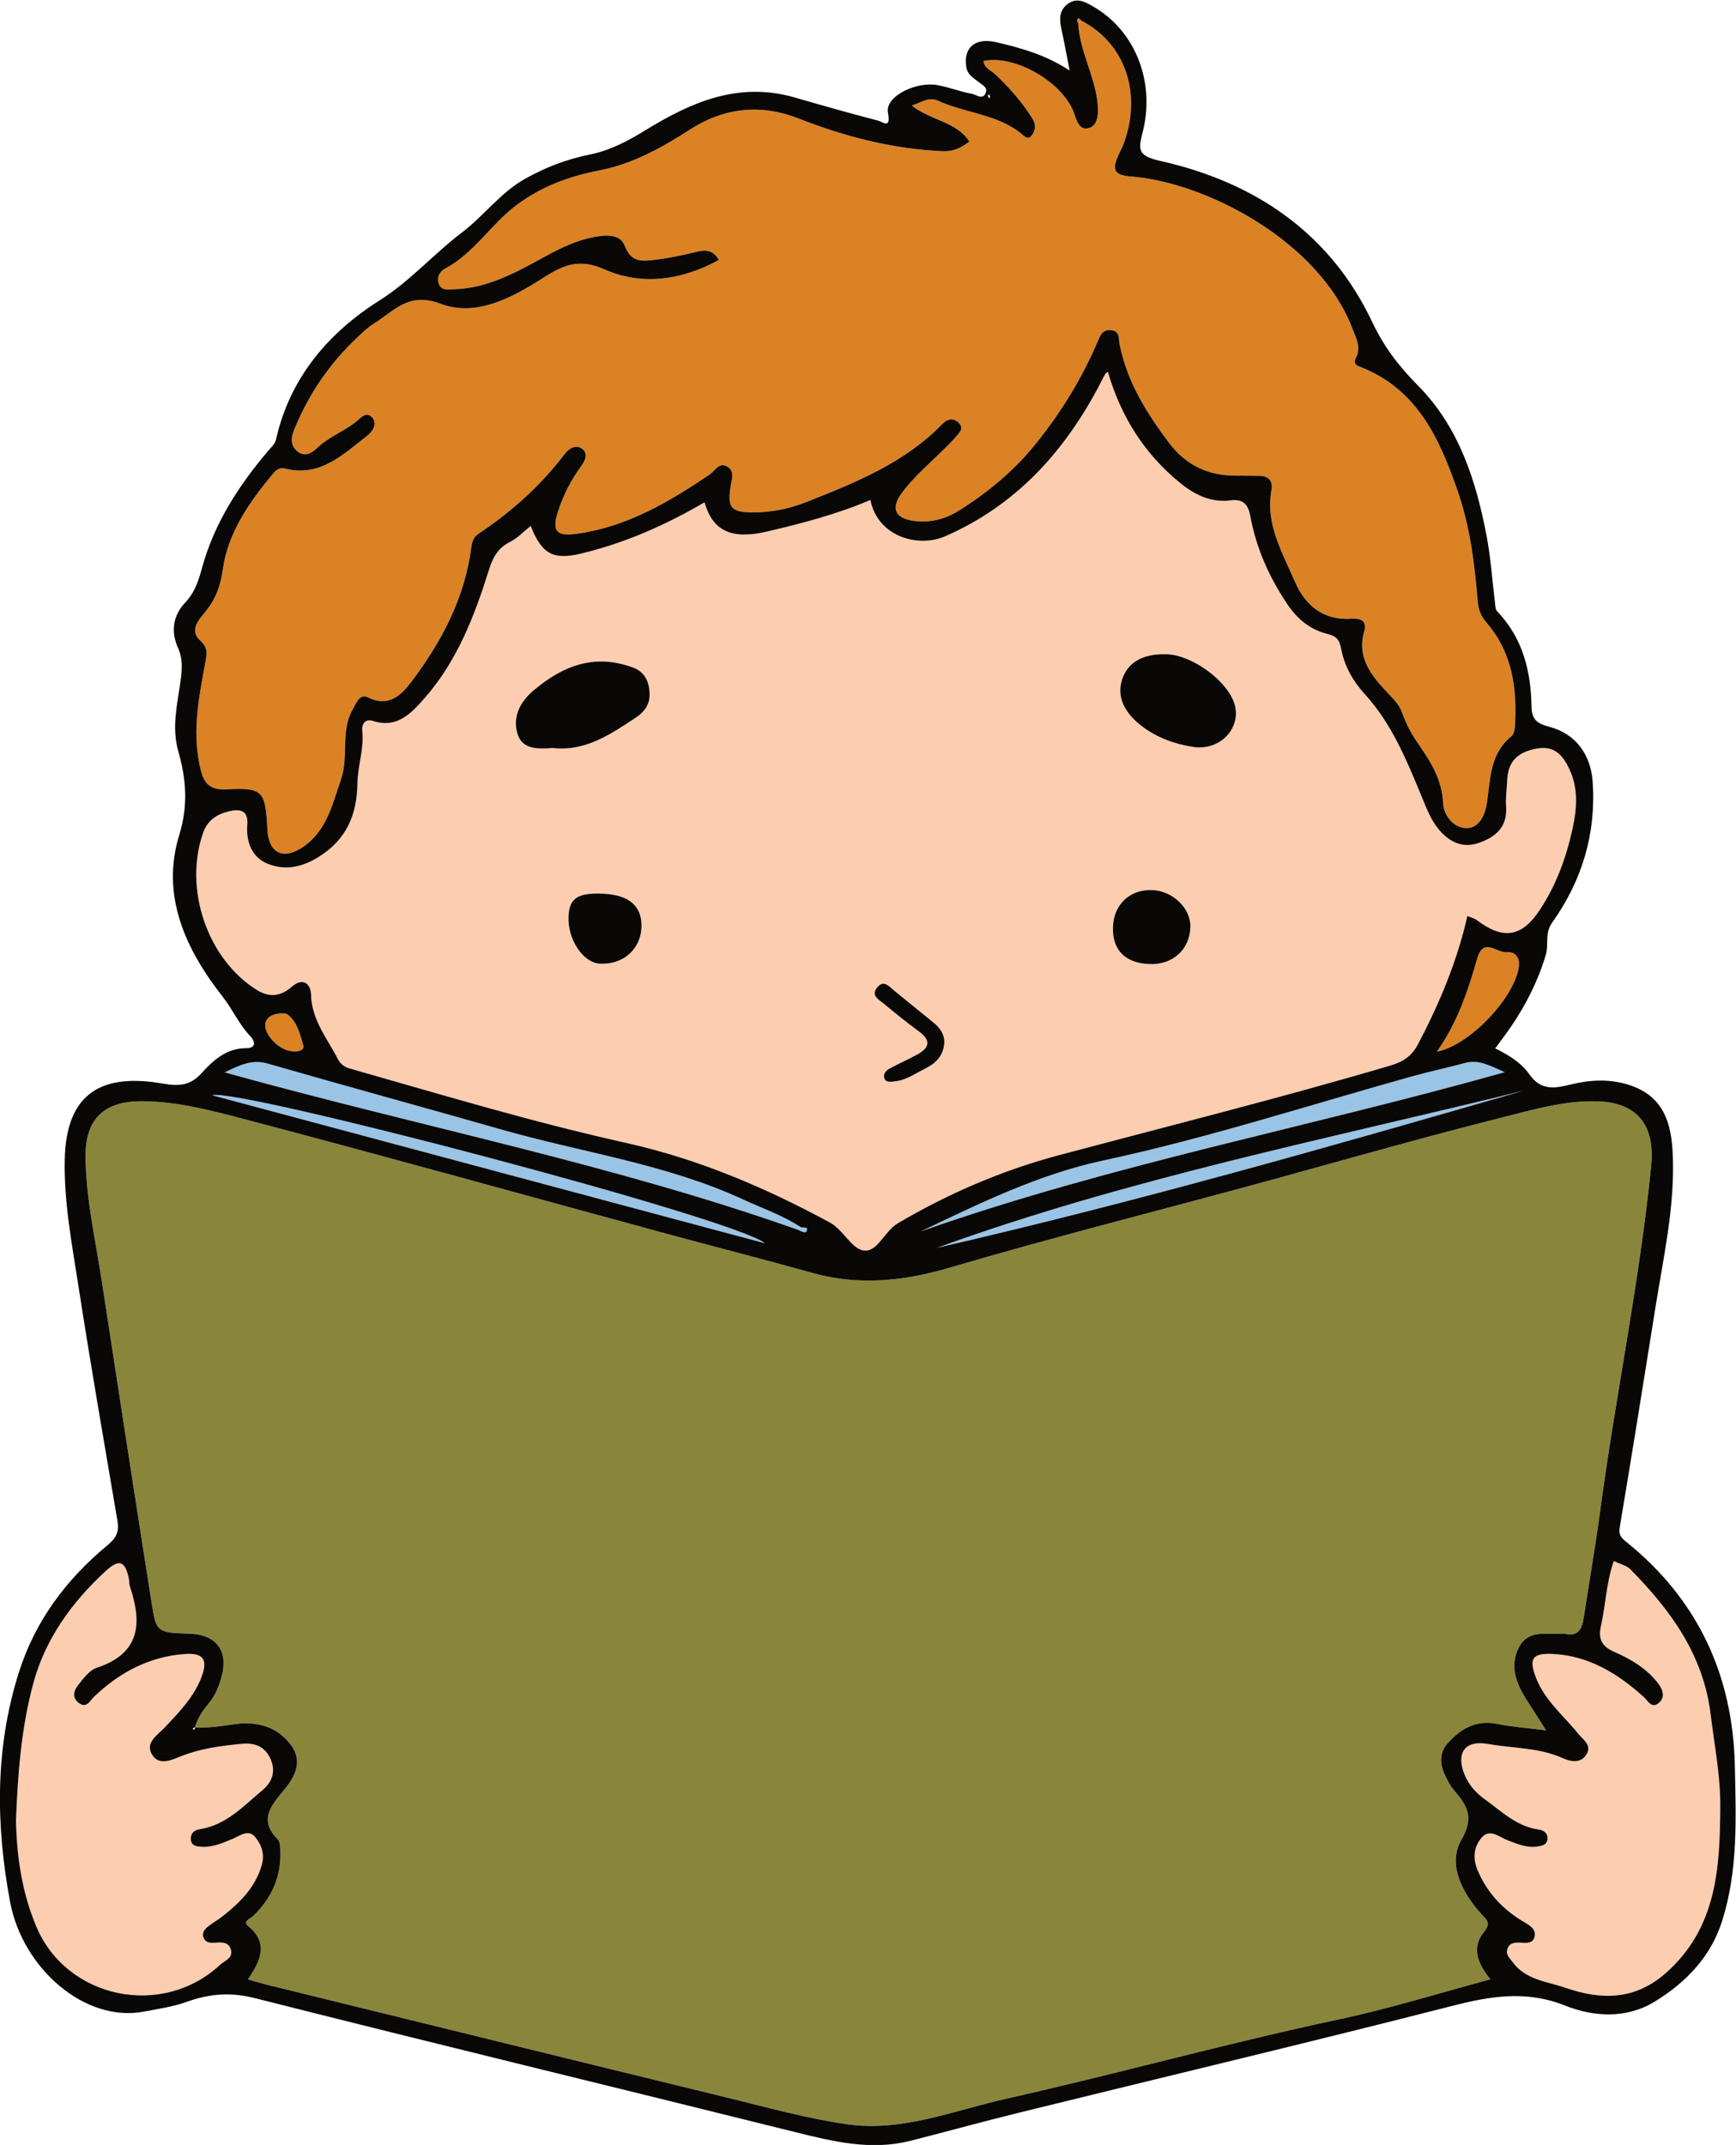
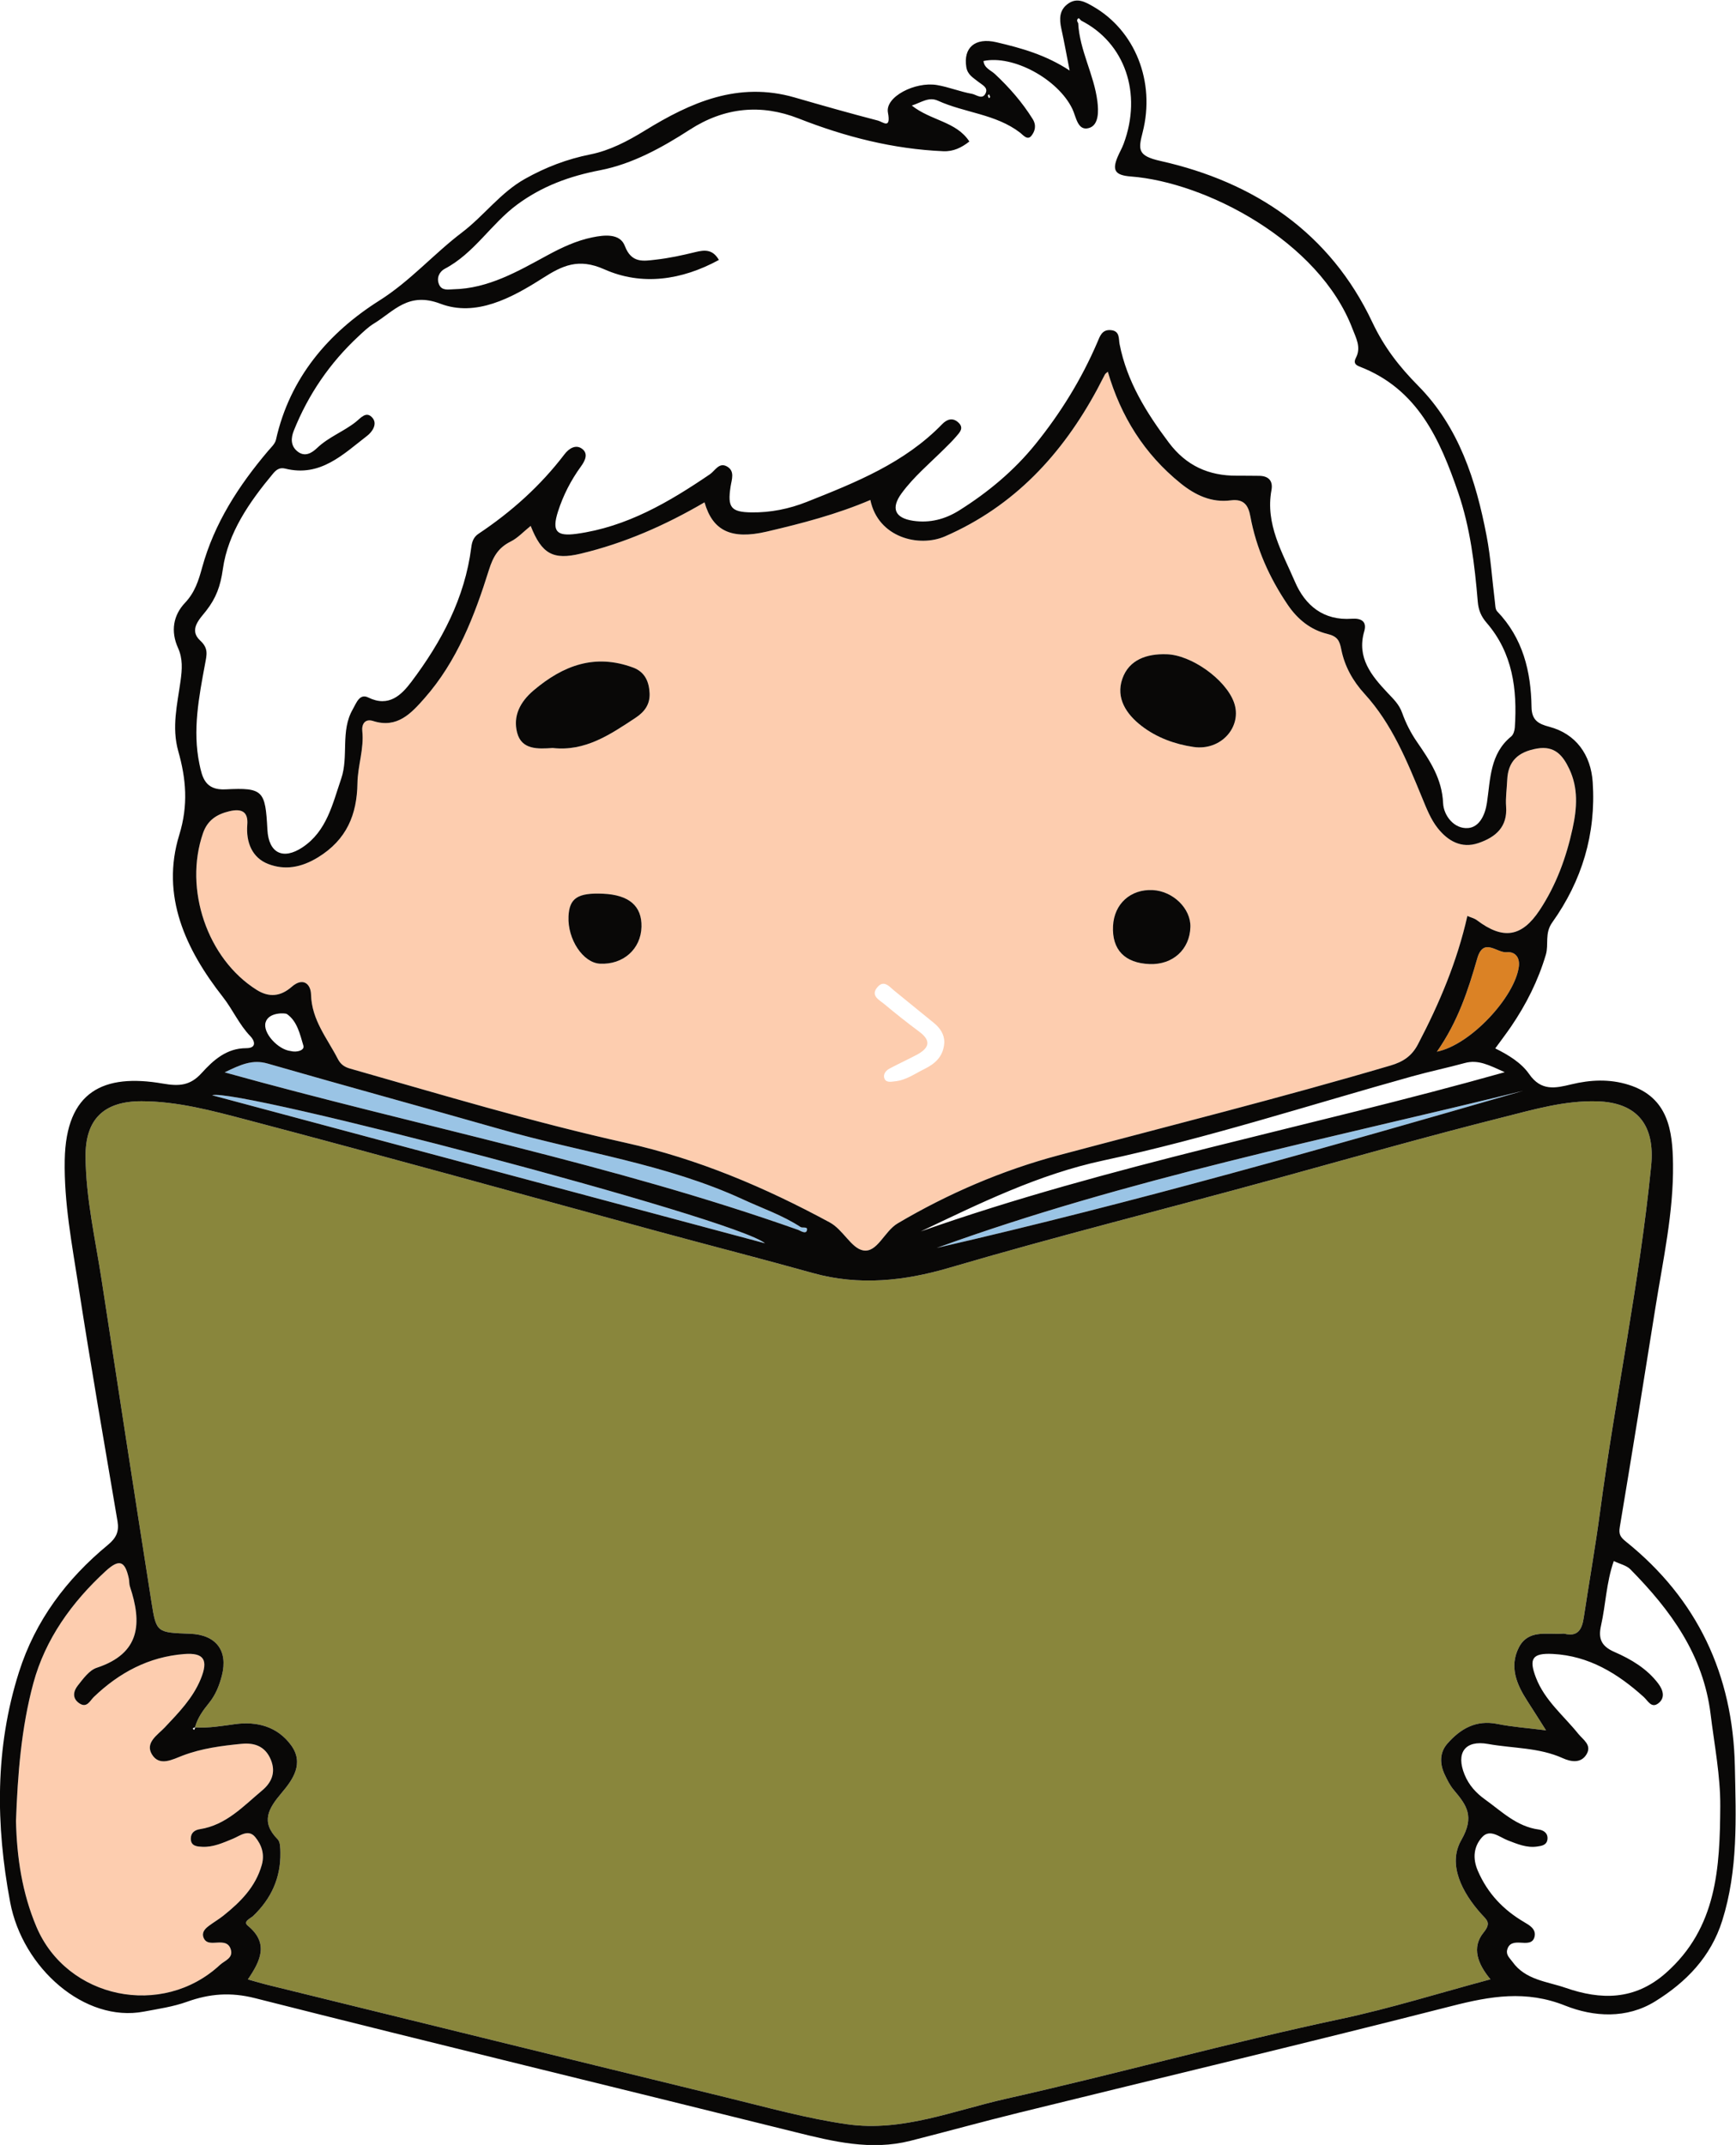
<svg xmlns="http://www.w3.org/2000/svg" xmlns:ns1="http://www.inkscape.org/namespaces/inkscape" xmlns:ns2="http://sodipodi.sourceforge.net/DTD/sodipodi-0.dtd" width="165.755mm" height="204.804mm" viewBox="0 0 165.755 204.804" version="1.1" id="svg5" xml:space="preserve" ns1:version="1.2.1 (9c6d41e410, 2022-07-14)" ns2:docname="boy_reading.svg">
  <ns2:namedview id="namedview7" pagecolor="#ffffff" bordercolor="#000000" borderopacity="0.25" ns1:showpageshadow="2" ns1:pageopacity="0.00784314" ns1:pagecheckerboard="0" ns1:deskcolor="#d1d1d1" ns1:document-units="mm" showgrid="false" ns1:zoom="0.70199214" ns1:cx="297.72413" ns1:cy="344.7332" ns1:window-width="1920" ns1:window-height="986" ns1:window-x="-11" ns1:window-y="-11" ns1:window-maximized="1" ns1:current-layer="layer1" />
  <defs id="defs2">
    <clipPath clipPathUnits="userSpaceOnUse" id="clipPath320">
      <path d="M 0,196.08 H 141.839 V 0 H 0 Z" id="path318" />
    </clipPath>
  </defs>
  <g ns1:label="Layer 1" ns1:groupmode="layer" id="layer1" transform="translate(-22.123,-2.598)">
    <g id="g316" clip-path="url(#clipPath320)" transform="matrix(1.616,0,0,-1.616,-9.67,295.118)">
      <g id="g322" transform="translate(31.198,78.961)">
        <path d="m 0,0 c 0.145,0.555 0.477,1.006 0.829,1.438 0.388,0.478 0.605,1.035 0.754,1.615 0.381,1.474 -0.346,2.416 -1.884,2.471 -1.95,0.071 -1.99,0.064 -2.27,1.843 -0.998,6.332 -1.972,12.668 -2.941,19.004 -0.373,2.438 -0.937,4.853 -0.958,7.337 -0.019,2.212 1.078,3.284 3.314,3.279 2.134,-0.005 4.185,-0.563 6.208,-1.096 8.1,-2.132 16.169,-4.382 24.252,-6.581 3.071,-0.835 6.154,-1.626 9.218,-2.48 2.712,-0.756 5.394,-0.46 8.01,0.309 6.354,1.868 12.779,3.47 19.164,5.225 4.537,1.248 9.064,2.539 13.626,3.688 1.797,0.452 3.602,0.982 5.507,0.93 2.399,-0.065 3.443,-1.418 3.205,-3.816 C 85.351,26.301 83.922,19.55 83.012,12.721 82.734,10.629 82.365,8.549 82.048,6.462 81.946,5.784 81.701,5.32 80.895,5.53 c -0.037,0.01 -0.08,0 -0.12,-0.003 -0.93,-0.05 -2.023,0.251 -2.564,-0.824 -0.565,-1.121 -0.131,-2.167 0.5,-3.142 0.342,-0.528 0.675,-1.06 1.111,-1.745 -1.097,0.14 -1.998,0.202 -2.877,0.379 -1.266,0.256 -2.191,-0.292 -2.959,-1.172 -0.454,-0.521 -0.449,-1.182 -0.156,-1.807 0.151,-0.323 0.316,-0.655 0.544,-0.926 0.763,-0.903 1.243,-1.561 0.438,-2.966 -0.817,-1.427 0.052,-3.096 1.182,-4.351 0.333,-0.369 0.605,-0.526 0.138,-1.102 -0.721,-0.89 -0.348,-1.855 0.407,-2.766 -3.002,-0.802 -5.891,-1.712 -8.84,-2.339 -6.638,-1.411 -13.175,-3.233 -19.793,-4.719 -3.091,-0.694 -6.129,-1.968 -9.366,-1.506 -2.393,0.342 -4.744,1 -7.1,1.575 -9.073,2.212 -18.141,4.447 -27.211,6.676 -0.343,0.085 -0.682,0.19 -1.107,0.31 0.753,1.107 1.25,2.14 -0.005,3.171 -0.307,0.252 0.159,0.425 0.324,0.584 1.061,1.018 1.623,2.248 1.601,3.725 -0.005,0.272 -10e-4,0.635 -0.162,0.798 -1.02,1.039 -0.544,1.818 0.242,2.748 0.647,0.767 1.342,1.731 0.55,2.812 C 4.865,0.043 3.656,0.359 2.372,0.186 1.583,0.078 0.808,-0.06 0.011,-0.009 Z" style="fill:#89863c;fill-opacity:1;fill-rule:evenodd;stroke:none" id="path324" />
      </g>
      <g id="g326" transform="translate(75.469,119.435)">
        <path d="m 0,0 c 0.003,0.451 -0.237,0.835 -0.633,1.153 -0.774,0.62 -1.534,1.259 -2.308,1.879 -0.292,0.234 -0.613,0.674 -0.999,0.236 -0.456,-0.514 0.102,-0.769 0.408,-1.026 0.668,-0.56 1.353,-1.101 2.053,-1.621 0.778,-0.579 0.526,-1.005 -0.172,-1.375 -0.525,-0.278 -1.064,-0.525 -1.587,-0.803 -0.224,-0.119 -0.394,-0.344 -0.302,-0.585 0.102,-0.268 0.41,-0.189 0.625,-0.168 0.647,0.063 1.173,0.449 1.735,0.726 C -0.553,-1.275 -0.041,-0.845 0,0 m -20.171,8.775 c -1.491,0.064 -1.986,-0.263 -2.034,-1.343 -0.061,-1.353 0.859,-2.737 1.854,-2.791 1.372,-0.074 2.426,0.86 2.458,2.178 0.03,1.231 -0.737,1.889 -2.278,1.956 M 12.131,4.618 c 1.368,-0.051 2.373,0.864 2.408,2.193 0.028,1.087 -1.024,2.117 -2.226,2.178 -1.308,0.066 -2.28,-0.813 -2.345,-2.121 -0.072,-1.4 0.693,-2.195 2.163,-2.25 m 0.992,18.305 c -1.161,0.038 -2.214,-0.32 -2.605,-1.451 -0.394,-1.139 0.23,-2.089 1.145,-2.791 0.9,-0.691 1.967,-1.074 3.059,-1.235 1.645,-0.243 2.908,1.221 2.388,2.642 -0.497,1.36 -2.532,2.806 -3.987,2.835 m -36.266,-5.538 c 1.92,-0.218 3.397,0.792 4.902,1.786 0.564,0.373 0.855,0.824 0.826,1.452 -0.03,0.665 -0.268,1.252 -0.969,1.512 -2.254,0.837 -4.128,0.137 -5.879,-1.343 -0.823,-0.697 -1.225,-1.532 -0.978,-2.498 0.261,-1.02 1.225,-0.971 2.098,-0.909 m -1.297,13.122 c 0.652,-1.658 1.323,-2.028 2.947,-1.642 2.601,0.619 5.019,1.688 7.325,3.035 0.48,-1.685 1.581,-2.217 3.668,-1.732 2.081,0.485 4.148,1.025 6.13,1.872 0.458,-2.227 2.875,-2.821 4.413,-2.15 4.097,1.787 6.93,4.859 9.008,8.72 0.15,0.279 0.286,0.566 0.437,0.845 0.033,0.06 0.105,0.1 0.171,0.163 0.769,-2.639 2.154,-4.861 4.3,-6.594 0.872,-0.704 1.834,-1.155 2.962,-1.008 0.795,0.103 1.043,-0.307 1.162,-0.95 0.352,-1.9 1.12,-3.614 2.203,-5.216 0.592,-0.874 1.366,-1.486 2.339,-1.723 0.601,-0.146 0.726,-0.388 0.831,-0.926 0.194,-0.988 0.683,-1.861 1.369,-2.613 1.626,-1.779 2.51,-3.969 3.409,-6.154 0.256,-0.621 0.512,-1.276 0.923,-1.792 0.589,-0.739 1.389,-1.221 2.401,-0.874 1.013,0.348 1.724,0.944 1.633,2.167 -0.038,0.514 0.044,1.036 0.066,1.556 0.049,1.128 0.656,1.665 1.756,1.86 1.071,0.19 1.547,-0.433 1.915,-1.21 0.534,-1.131 0.457,-2.301 0.194,-3.508 C 36.745,10.904 36.146,9.274 35.175,7.804 34.11,6.195 33.001,6.05 31.468,7.209 31.317,7.323 31.115,7.369 30.903,7.46 30.301,4.776 29.247,2.283 27.979,-0.13 27.62,-0.814 27.111,-1.155 26.367,-1.375 19.866,-3.292 13.295,-4.938 6.749,-6.681 3.435,-7.564 0.237,-8.935 -2.757,-10.703 c -0.795,-0.47 -1.207,-1.759 -2.049,-1.595 -0.696,0.135 -1.178,1.224 -1.963,1.65 -3.82,2.07 -7.796,3.758 -12.052,4.704 -5.497,1.222 -10.884,2.846 -16.294,4.387 -0.316,0.09 -0.552,0.242 -0.718,0.566 -0.628,1.223 -1.545,2.298 -1.584,3.798 -0.017,0.648 -0.48,1.046 -1.142,0.468 -0.658,-0.576 -1.337,-0.644 -2.07,-0.183 -2.92,1.834 -4.317,5.958 -3.171,9.263 0.27,0.779 0.831,1.122 1.566,1.295 0.667,0.156 1.114,0.012 1.049,-0.796 -0.083,-1.047 0.29,-1.962 1.245,-2.326 0.964,-0.369 1.93,-0.218 2.93,0.394 1.705,1.044 2.306,2.537 2.333,4.377 0.015,1.039 0.4,2.034 0.286,3.087 -0.042,0.39 0.15,0.752 0.64,0.594 1.425,-0.458 2.259,0.462 3.039,1.348 1.925,2.185 2.953,4.861 3.806,7.582 0.251,0.801 0.562,1.313 1.289,1.676 0.414,0.206 0.747,0.576 1.177,0.921" style="fill:#fdcdaf;fill-opacity:1;fill-rule:evenodd;stroke:none" id="path328" />
      </g>
      <g id="g330" transform="translate(20.618,73.423)">
        <path d="m 0,0 c 0.1,2.75 0.312,5.504 1.026,8.143 0.703,2.601 2.273,4.786 4.266,6.617 0.812,0.745 1.148,0.61 1.375,-0.432 C 6.701,14.173 6.682,14.003 6.732,13.854 7.455,11.693 7.355,9.902 4.773,9.053 4.33,8.907 3.972,8.404 3.654,8.004 3.402,7.687 3.295,7.265 3.732,6.96 4.188,6.642 4.371,7.107 4.597,7.324 6.1,8.768 7.848,9.7 9.943,9.863 11.114,9.954 11.377,9.51 10.912,8.38 10.447,7.249 9.613,6.399 8.793,5.528 8.38,5.091 7.619,4.636 8.026,3.945 8.47,3.194 9.253,3.638 9.852,3.865 10.979,4.294 12.154,4.443 13.333,4.56 14.089,4.634 14.731,4.415 15.06,3.614 15.37,2.856 15.089,2.26 14.545,1.805 13.43,0.871 12.416,-0.243 10.862,-0.485 10.572,-0.53 10.336,-0.687 10.33,-1.031 c -0.009,-0.476 0.402,-0.48 0.676,-0.494 0.645,-0.033 1.224,0.233 1.818,0.477 0.391,0.16 0.904,0.589 1.306,0.102 0.373,-0.453 0.577,-1.001 0.391,-1.655 -0.368,-1.301 -1.258,-2.185 -2.263,-2.99 -0.278,-0.222 -0.591,-0.401 -0.875,-0.617 -0.228,-0.174 -0.427,-0.386 -0.291,-0.708 0.111,-0.264 0.349,-0.288 0.601,-0.279 0.393,0.013 0.853,0.102 1.001,-0.401 0.15,-0.513 -0.369,-0.655 -0.639,-0.906 C 8.641,-11.675 3.007,-10.51 1.207,-6.251 0.364,-4.256 0.048,-2.15 0,0" style="fill:#fdcdaf;fill-opacity:1;fill-rule:evenodd;stroke:none" id="path332" />
      </g>
      <g id="g334" transform="translate(115.023,88.78)">
-         <path d="m 0,0 c 0.359,-0.173 0.751,-0.254 0.984,-0.491 2.37,-2.408 4.305,-5.037 4.737,-8.556 0.222,-1.817 0.584,-3.638 0.571,-5.455 -0.024,-3.592 -0.183,-7.168 -3.226,-9.847 -1.846,-1.624 -3.846,-1.584 -5.917,-0.866 -1.082,0.376 -2.362,0.456 -3.133,1.533 -0.165,0.23 -0.396,0.406 -0.311,0.723 0.106,0.396 0.42,0.431 0.757,0.413 0.36,-0.019 0.784,-0.083 0.866,0.395 0.07,0.418 -0.318,0.64 -0.609,0.81 -1.241,0.727 -2.169,1.697 -2.749,3.036 -0.331,0.763 -0.233,1.46 0.255,1.996 0.463,0.509 1.027,-0.006 1.518,-0.195 0.56,-0.215 1.111,-0.452 1.724,-0.364 0.263,0.038 0.586,0.075 0.617,0.449 0.029,0.358 -0.252,0.522 -0.515,0.556 -1.302,0.175 -2.191,1.071 -3.182,1.782 -0.52,0.373 -0.949,0.84 -1.201,1.459 -0.525,1.283 0.018,2.062 1.39,1.814 1.471,-0.266 3.001,-0.201 4.413,-0.84 0.437,-0.198 1.062,-0.34 1.402,0.23 0.328,0.552 -0.203,0.856 -0.489,1.212 -0.869,1.08 -1.983,1.97 -2.502,3.319 -0.429,1.12 -0.215,1.46 0.997,1.399 2.133,-0.109 3.837,-1.155 5.371,-2.54 0.254,-0.231 0.456,-0.688 0.861,-0.38 0.436,0.331 0.276,0.803 0,1.169 -0.666,0.883 -1.612,1.443 -2.587,1.867 -0.798,0.346 -0.964,0.809 -0.794,1.563 C -0.474,-2.57 -0.444,-1.28 0,0" style="fill:#fdcdaf;fill-opacity:1;fill-rule:evenodd;stroke:none" id="path336" />
-       </g>
+         </g>
      <g id="g338" transform="translate(108.582,117.664)">
-         <path d="m 0,0 c -11.664,-3.285 -23.322,-5.465 -34.504,-9.406 3.498,1.664 6.962,3.372 10.786,4.19 6.171,1.322 12.171,3.279 18.243,4.97 1.03,0.287 2.079,0.505 3.11,0.787 C -1.568,0.76 -0.938,0.422 0,0" style="fill:#9ac4e5;fill-opacity:1;fill-rule:evenodd;stroke:none" id="path340" />
-       </g>
+         </g>
      <g id="g342" transform="translate(66.847,108.343)">
        <path d="m 0,0 c -11,3.899 -22.464,6.125 -33.901,9.313 0.957,0.462 1.641,0.779 2.542,0.519 4.599,-1.327 9.217,-2.584 13.82,-3.9 4.762,-1.361 9.724,-2.03 14.274,-4.131 C -2.121,1.272 -0.922,0.864 0.14,0.166 0.089,0.114 0.042,0.059 0,0" style="fill:#9ac4e5;fill-opacity:1;fill-rule:evenodd;stroke:none" id="path344" />
      </g>
      <g id="g346" transform="translate(75.022,107.282)">
        <path d="M 0,0 C 11.293,4.102 23.042,6.42 34.649,9.284 23.156,5.96 11.652,2.677 0,0" style="fill:#9ac4e5;fill-opacity:1;fill-rule:evenodd;stroke:none" id="path348" />
      </g>
      <g id="g350" transform="translate(64.874,107.556)">
        <path d="M 0,0 C -10.85,2.905 -21.7,5.81 -32.667,8.747 -31.33,9.229 -1.771,1.481 0,0" style="fill:#9ac4e5;fill-opacity:1;fill-rule:evenodd;stroke:none" id="path352" />
      </g>
      <g id="g354" transform="translate(66.987,108.508)">
        <path d="M 0,0 C 0.135,-0.059 0.456,0.059 0.352,-0.22 0.286,-0.393 0.024,-0.246 -0.14,-0.165 -0.097,-0.107 -0.051,-0.051 0,0" style="fill:#9ac4e5;fill-opacity:1;fill-rule:evenodd;stroke:none" id="path356" />
      </g>
      <g id="g358" transform="translate(83.555,179.797)">
-         <path d="m 0,0 c 2.587,-1.319 3.616,-4.302 2.506,-7.284 -0.098,-0.26 -0.241,-0.503 -0.35,-0.76 -0.329,-0.781 -0.182,-1.093 0.78,-1.166 4.405,-0.333 11.112,-3.802 13.09,-8.991 0.208,-0.544 0.528,-1.101 0.21,-1.711 -0.151,-0.289 -0.06,-0.425 0.218,-0.532 3.42,-1.318 4.737,-4.286 5.818,-7.435 0.716,-2.087 0.976,-4.262 1.159,-6.444 0.043,-0.512 0.199,-0.881 0.526,-1.26 1.54,-1.784 1.813,-3.928 1.665,-6.173 -0.013,-0.186 -0.082,-0.431 -0.214,-0.538 -1.262,-1.025 -1.226,-2.524 -1.434,-3.92 -0.11,-0.737 -0.455,-1.44 -1.113,-1.494 -0.839,-0.067 -1.446,0.753 -1.477,1.468 -0.064,1.456 -0.788,2.524 -1.553,3.636 -0.358,0.52 -0.654,1.104 -0.865,1.698 -0.182,0.512 -0.516,0.818 -0.872,1.198 -0.928,0.988 -1.828,2.062 -1.37,3.623 0.178,0.611 -0.211,0.782 -0.737,0.745 -1.676,-0.119 -2.758,0.785 -3.361,2.193 -0.735,1.718 -1.757,3.392 -1.384,5.412 0.1,0.538 -0.169,0.835 -0.73,0.838 -0.441,0.002 -0.88,0.011 -1.32,0.008 -1.662,-0.008 -2.99,0.591 -4.015,1.957 -1.329,1.771 -2.476,3.608 -2.909,5.82 -0.062,0.317 0.027,0.768 -0.503,0.823 -0.541,0.056 -0.661,-0.367 -0.814,-0.724 -0.934,-2.177 -2.169,-4.175 -3.654,-6.013 -1.264,-1.564 -2.795,-2.839 -4.496,-3.909 -0.84,-0.529 -1.748,-0.764 -2.735,-0.617 -1.081,0.162 -1.321,0.744 -0.678,1.622 0.714,0.975 1.638,1.748 2.489,2.592 0.255,0.253 0.514,0.502 0.745,0.774 0.202,0.237 0.469,0.494 0.121,0.817 -0.347,0.322 -0.688,0.179 -0.953,-0.093 -2.23,-2.301 -5.117,-3.452 -8.007,-4.598 -1.045,-0.415 -2.134,-0.633 -3.257,-0.619 -1.23,0.015 -1.428,0.299 -1.243,1.521 0.063,0.411 0.278,0.925 -0.219,1.197 -0.466,0.255 -0.696,-0.258 -1.001,-0.466 -2.418,-1.643 -4.913,-3.111 -7.878,-3.517 -1.198,-0.164 -1.467,0.157 -1.098,1.315 0.305,0.953 0.759,1.84 1.349,2.653 0.247,0.339 0.467,0.767 0.07,1.058 -0.368,0.271 -0.773,0.019 -1.033,-0.324 -1.419,-1.863 -3.136,-3.402 -5.078,-4.697 -0.286,-0.191 -0.386,-0.45 -0.431,-0.799 -0.38,-3.005 -1.76,-5.59 -3.546,-7.958 -0.572,-0.759 -1.321,-1.52 -2.542,-0.919 -0.518,0.255 -0.704,-0.332 -0.918,-0.705 -0.736,-1.283 -0.228,-2.774 -0.681,-4.094 -0.509,-1.484 -0.845,-3.093 -2.281,-4.051 -1.161,-0.774 -2.006,-0.337 -2.078,1.038 -0.121,2.305 -0.241,2.498 -2.471,2.384 -1.215,-0.063 -1.384,0.721 -1.546,1.501 -0.414,1.991 -0.029,3.962 0.334,5.917 0.1,0.536 0.213,0.912 -0.286,1.371 -0.704,0.648 -0.015,1.295 0.35,1.762 0.59,0.755 0.847,1.458 0.988,2.466 0.301,2.145 1.572,3.967 2.963,5.638 0.18,0.216 0.38,0.383 0.72,0.297 2.078,-0.521 3.425,0.847 4.852,1.947 0.276,0.212 0.615,0.68 0.309,1.046 -0.367,0.441 -0.698,-0.006 -0.999,-0.242 -0.719,-0.566 -1.6,-0.886 -2.276,-1.532 -0.302,-0.289 -0.722,-0.563 -1.17,-0.197 -0.409,0.333 -0.376,0.798 -0.21,1.213 0.856,2.145 2.137,4.015 3.826,5.584 0.28,0.26 0.58,0.551 0.901,0.746 1.187,0.72 2.027,1.902 3.935,1.177 2.093,-0.796 4.205,0.334 6.05,1.514 1.157,0.738 2.108,1.199 3.635,0.519 2.218,-0.988 4.579,-0.643 6.77,0.553 -0.363,0.636 -0.837,0.599 -1.388,0.464 -0.771,-0.189 -1.553,-0.359 -2.341,-0.448 -0.725,-0.081 -1.433,-0.228 -1.825,0.808 -0.291,0.768 -1.229,0.653 -1.929,0.509 -0.935,-0.192 -1.799,-0.597 -2.648,-1.058 -1.745,-0.947 -3.482,-1.964 -5.556,-2.009 -0.301,-0.006 -0.679,-0.098 -0.844,0.282 -0.173,0.397 0.028,0.768 0.338,0.932 1.74,0.915 2.736,2.655 4.273,3.79 1.471,1.086 3.083,1.68 4.904,2.031 1.895,0.365 3.657,1.336 5.291,2.392 2.066,1.336 4.234,1.531 6.438,0.665 2.763,-1.086 5.581,-1.805 8.548,-1.934 0.598,-0.026 1.081,0.215 1.539,0.574 -0.769,1.186 -2.265,1.223 -3.402,2.124 0.592,0.196 1.007,0.531 1.547,0.286 1.582,-0.72 3.419,-0.784 4.856,-1.891 0.175,-0.135 0.436,-0.48 0.669,-0.175 0.202,0.259 0.312,0.598 0.07,0.986 -0.619,0.992 -1.376,1.856 -2.225,2.652 -0.248,0.233 -0.637,0.353 -0.68,0.774 1.75,0.373 4.398,-1.067 5.248,-2.824 0.229,-0.474 0.308,-1.325 0.978,-1.137 0.604,0.17 0.572,1.02 0.503,1.58 -0.195,1.577 -1.05,3.003 -1.134,4.616 C -0.112,-0.108 -0.054,-0.058 0,0" style="fill:#db8225;fill-opacity:1;fill-rule:evenodd;stroke:none" id="path360" />
+         <path d="m 0,0 C -0.112,-0.108 -0.054,-0.058 0,0" style="fill:#db8225;fill-opacity:1;fill-rule:evenodd;stroke:none" id="path360" />
      </g>
      <g id="g362" transform="translate(104.572,118.876)">
        <path d="M 0,0 C 1.25,1.788 1.848,3.64 2.385,5.509 2.751,6.787 3.546,5.823 4.125,5.878 4.619,5.925 4.917,5.575 4.843,5.022 4.604,3.228 1.988,0.397 0,0" style="fill:#db8225;fill-opacity:1;fill-rule:evenodd;stroke:none" id="path364" />
      </g>
      <g id="g366" transform="translate(36.839,118.916)">
-         <path d="M 0,0 C -0.738,0.084 -1.663,1.078 -1.471,1.698 -1.281,2.315 -0.299,2.244 -0.22,2.19 0.398,1.766 0.557,0.993 0.761,0.315 0.843,0.041 0.375,-0.101 0,0" style="fill:#db8225;fill-opacity:1;fill-rule:evenodd;stroke:none" id="path368" />
-       </g>
+         </g>
      <g id="g370" transform="translate(83.378,179.645)">
-         <path d="M 0,0 C -0.068,0.106 -0.107,0.216 0.024,0.295 0.041,0.305 0.124,0.202 0.177,0.152 0.123,0.094 0.064,0.043 0,0" style="fill:#db8225;fill-opacity:1;fill-rule:evenodd;stroke:none" id="path372" />
-       </g>
+         </g>
      <g id="g374" transform="translate(78.111,175.445)">
        <path d="m 0,0 c -0.027,-0.029 -0.074,-0.059 -0.07,-0.08 0.009,-0.053 0.042,-0.103 0.064,-0.154 0.026,0.025 0.074,0.053 0.07,0.073 C 0.056,-0.107 0.025,-0.058 0,0 m -41.272,-56.529 c 0.376,-0.101 0.843,0.041 0.761,0.315 -0.204,0.678 -0.363,1.45 -0.981,1.875 -0.079,0.054 -1.061,0.125 -1.251,-0.492 -0.192,-0.62 0.733,-1.614 1.471,-1.698 m 67.733,-0.04 c 1.988,0.397 4.603,3.228 4.843,5.022 0.074,0.553 -0.224,0.903 -0.718,0.856 -0.579,-0.055 -1.374,0.909 -1.74,-0.369 -0.537,-1.869 -1.135,-3.722 -2.385,-5.509 M -13.237,-67.89 c -1.771,1.482 -31.33,9.23 -32.667,8.747 10.967,-2.937 21.817,-5.841 32.667,-8.747 m 10.148,-0.273 c 11.652,2.677 23.156,5.96 34.65,9.284 -11.608,-2.864 -23.357,-5.183 -34.65,-9.284 m 33.56,10.382 c -0.939,0.422 -1.569,0.76 -2.366,0.541 -1.031,-0.282 -2.08,-0.5 -3.109,-0.787 -6.072,-1.692 -12.072,-3.648 -18.243,-4.97 -3.824,-0.818 -7.288,-2.526 -10.786,-4.191 11.181,3.942 22.84,6.122 34.504,9.407 m 6.441,-28.884 c -0.444,-1.28 -0.474,-2.57 -0.752,-3.809 -0.17,-0.755 -0.004,-1.217 0.794,-1.563 0.975,-0.424 1.921,-0.984 2.587,-1.867 0.276,-0.367 0.437,-0.838 0,-1.169 -0.405,-0.308 -0.606,0.149 -0.861,0.38 -1.534,1.385 -3.238,2.431 -5.37,2.54 -1.213,0.061 -1.427,-0.279 -0.997,-1.399 0.518,-1.349 1.632,-2.239 2.501,-3.319 0.287,-0.356 0.817,-0.66 0.489,-1.212 -0.34,-0.57 -0.965,-0.428 -1.402,-0.23 -1.412,0.639 -2.942,0.574 -4.413,0.84 -1.372,0.248 -1.915,-0.531 -1.39,-1.814 0.253,-0.619 0.681,-1.086 1.201,-1.459 0.991,-0.711 1.88,-1.608 3.182,-1.782 0.263,-0.035 0.544,-0.198 0.515,-0.556 -0.031,-0.374 -0.353,-0.411 -0.617,-0.449 -0.613,-0.088 -1.164,0.149 -1.724,0.364 -0.491,0.189 -1.055,0.704 -1.518,0.195 -0.488,-0.536 -0.586,-1.233 -0.255,-1.996 0.58,-1.339 1.508,-2.309 2.749,-3.036 0.291,-0.17 0.68,-0.392 0.609,-0.81 -0.082,-0.478 -0.506,-0.414 -0.866,-0.395 -0.337,0.018 -0.651,-0.018 -0.757,-0.413 -0.085,-0.317 0.146,-0.493 0.311,-0.723 0.771,-1.077 2.051,-1.157 3.134,-1.533 2.07,-0.718 4.07,-0.758 5.917,0.866 3.042,2.679 3.201,6.255 3.225,9.847 0.013,1.817 -0.349,3.638 -0.571,5.455 -0.432,3.519 -2.367,6.148 -4.737,8.556 -0.233,0.237 -0.625,0.318 -0.984,0.491 m -94.405,-15.357 c 0.048,-2.151 0.364,-4.256 1.207,-6.251 1.801,-4.259 7.434,-5.424 10.848,-2.251 0.27,0.251 0.79,0.392 0.639,0.906 -0.147,0.503 -0.608,0.414 -1.001,0.4 -0.251,-0.009 -0.49,0.016 -0.601,0.28 -0.136,0.322 0.064,0.534 0.292,0.708 0.283,0.215 0.596,0.394 0.875,0.617 1.005,0.804 1.894,1.688 2.263,2.99 0.185,0.653 -0.018,1.201 -0.391,1.654 -0.403,0.488 -0.916,0.059 -1.307,-0.101 -0.594,-0.244 -1.173,-0.51 -1.817,-0.478 -0.274,0.015 -0.686,0.019 -0.677,0.494 0.006,0.345 0.242,0.501 0.533,0.546 1.553,0.242 2.567,1.357 3.683,2.29 0.544,0.455 0.824,1.052 0.514,1.81 -0.328,0.801 -0.97,1.019 -1.727,0.945 -1.179,-0.116 -2.353,-0.266 -3.481,-0.694 -0.599,-0.228 -1.382,-0.671 -1.826,0.08 -0.407,0.69 0.354,1.145 0.767,1.583 0.82,0.871 1.654,1.721 2.119,2.851 0.466,1.13 0.203,1.575 -0.968,1.484 -2.096,-0.163 -3.844,-1.096 -5.347,-2.539 -0.226,-0.217 -0.409,-0.683 -0.865,-0.365 -0.436,0.305 -0.33,0.727 -0.078,1.044 0.318,0.401 0.676,0.904 1.12,1.049 2.581,0.85 2.681,2.641 1.958,4.802 -0.05,0.148 -0.031,0.318 -0.065,0.474 -0.226,1.042 -0.563,1.176 -1.374,0.431 -1.993,-1.831 -3.564,-4.015 -4.267,-6.617 -0.714,-2.639 -0.926,-5.392 -1.026,-8.142 m 30.411,76.519 c -0.43,-0.345 -0.763,-0.715 -1.177,-0.921 -0.727,-0.363 -1.037,-0.875 -1.289,-1.677 -0.852,-2.72 -1.88,-5.396 -3.806,-7.582 -0.78,-0.885 -1.613,-1.805 -3.039,-1.347 -0.489,0.157 -0.681,-0.204 -0.639,-0.594 0.113,-1.053 -0.271,-2.048 -0.286,-3.087 -0.028,-1.84 -0.629,-3.333 -2.333,-4.377 -1.001,-0.613 -1.966,-0.764 -2.931,-0.394 -0.954,0.364 -1.328,1.279 -1.244,2.326 0.065,0.808 -0.382,0.952 -1.05,0.796 -0.734,-0.173 -1.296,-0.516 -1.566,-1.295 -1.146,-3.305 0.251,-7.429 3.171,-9.263 0.733,-0.461 1.413,-0.393 2.071,0.183 0.661,0.578 1.125,0.179 1.141,-0.468 0.039,-1.5 0.956,-2.575 1.584,-3.798 0.167,-0.324 0.402,-0.477 0.718,-0.566 5.41,-1.541 10.797,-3.165 16.294,-4.387 4.256,-0.946 8.232,-2.634 12.052,-4.704 0.786,-0.426 1.267,-1.515 1.964,-1.651 0.842,-0.163 1.254,1.126 2.049,1.596 2.994,1.768 6.191,3.139 9.505,4.022 6.546,1.743 13.118,3.389 19.619,5.306 0.744,0.219 1.253,0.561 1.612,1.244 1.267,2.413 2.321,4.907 2.924,7.591 0.212,-0.092 0.414,-0.138 0.564,-0.251 1.533,-1.159 2.643,-1.014 3.707,0.595 0.972,1.47 1.571,3.1 1.947,4.829 0.263,1.207 0.34,2.377 -0.194,3.508 -0.368,0.777 -0.844,1.399 -1.915,1.21 -1.1,-0.195 -1.707,-0.732 -1.756,-1.861 -0.021,-0.519 -0.103,-1.042 -0.065,-1.556 0.091,-1.222 -0.62,-1.819 -1.634,-2.166 -1.012,-0.347 -1.812,0.135 -2.4,0.874 -0.412,0.515 -0.667,1.171 -0.923,1.792 -0.9,2.184 -1.783,4.374 -3.409,6.154 -0.687,0.752 -1.175,1.625 -1.37,2.613 -0.105,0.538 -0.23,0.78 -0.831,0.926 -0.972,0.237 -1.747,0.849 -2.338,1.723 -1.083,1.601 -1.852,3.315 -2.204,5.216 -0.119,0.643 -0.367,1.052 -1.162,0.95 -1.128,-0.147 -2.09,0.304 -2.962,1.008 -2.145,1.733 -3.531,3.955 -4.299,6.593 -0.067,-0.062 -0.138,-0.102 -0.171,-0.163 -0.152,-0.278 -0.287,-0.565 -0.438,-0.844 -2.078,-3.861 -4.911,-6.933 -9.008,-8.72 -1.538,-0.671 -3.955,-0.077 -4.413,2.149 -1.981,-0.846 -4.049,-1.386 -6.13,-1.871 -2.087,-0.485 -3.188,0.047 -3.668,1.732 -2.305,-1.348 -4.723,-2.416 -7.324,-3.035 -1.624,-0.386 -2.295,-0.016 -2.948,1.642 m -19.82,-70.99 c 0.798,-0.051 1.572,0.087 2.361,0.194 1.284,0.174 2.493,-0.142 3.301,-1.245 0.791,-1.081 0.096,-2.046 -0.551,-2.812 -0.785,-0.93 -1.262,-1.709 -0.241,-2.748 0.16,-0.164 0.157,-0.527 0.161,-0.798 0.023,-1.477 -0.539,-2.707 -1.6,-3.725 -0.166,-0.159 -0.632,-0.332 -0.324,-0.584 1.254,-1.031 0.758,-2.064 0.004,-3.172 0.426,-0.119 0.764,-0.224 1.107,-0.309 9.07,-2.229 18.138,-4.464 27.212,-6.676 2.356,-0.575 4.706,-1.234 7.099,-1.575 3.237,-0.462 6.275,0.811 9.366,1.505 6.618,1.487 13.155,3.309 19.793,4.719 2.949,0.627 5.838,1.537 8.84,2.34 -0.755,0.91 -1.128,1.876 -0.406,2.766 0.467,0.576 0.194,0.732 -0.139,1.101 -1.13,1.255 -1.999,2.925 -1.182,4.352 0.805,1.404 0.326,2.062 -0.438,2.966 -0.228,0.27 -0.393,0.602 -0.544,0.925 -0.293,0.625 -0.298,1.287 0.156,1.808 0.769,0.88 1.694,1.428 2.959,1.172 0.879,-0.178 1.78,-0.239 2.877,-0.379 -0.435,0.685 -0.768,1.217 -1.11,1.744 -0.632,0.976 -1.066,2.022 -0.5,3.143 0.541,1.075 1.634,0.773 2.563,0.824 0.04,0.003 0.083,0.013 0.12,0.003 0.806,-0.21 1.051,0.254 1.154,0.932 0.316,2.086 0.685,4.167 0.964,6.258 0.91,6.829 2.338,13.58 3.021,20.446 0.238,2.398 -0.806,3.751 -3.205,3.816 -1.904,0.052 -3.71,-0.478 -5.507,-0.931 -4.561,-1.148 -9.089,-2.439 -13.626,-3.687 -6.385,-1.755 -12.809,-3.357 -19.164,-5.226 -2.616,-0.769 -5.298,-1.064 -8.01,-0.308 -3.064,0.854 -6.147,1.644 -9.217,2.479 -8.083,2.199 -16.152,4.449 -24.252,6.582 -2.024,0.532 -4.075,1.091 -6.209,1.096 -2.236,0.005 -3.333,-1.067 -3.314,-3.279 0.021,-2.485 0.585,-4.9 0.958,-7.338 0.969,-6.336 1.944,-12.671 2.941,-19.003 0.28,-1.779 0.32,-1.773 2.271,-1.843 1.538,-0.056 2.265,-0.997 1.884,-2.472 -0.15,-0.58 -0.366,-1.136 -0.755,-1.614 -0.352,-0.433 -0.684,-0.884 -0.829,-1.438 -0.042,-0.045 -0.248,-0.043 -0.046,-0.16 0.02,0.05 0.038,0.101 0.057,0.151 M 5.444,4.352 C 5.392,4.402 5.309,4.505 5.292,4.495 5.16,4.417 5.199,4.306 5.268,4.2 5.352,2.587 6.206,1.161 6.401,-0.416 6.471,-0.976 6.502,-1.826 5.898,-1.996 5.229,-2.184 5.149,-1.333 4.92,-0.859 4.07,0.898 1.422,2.338 -0.328,1.965 -0.285,1.544 0.104,1.424 0.353,1.191 1.201,0.396 1.958,-0.469 2.577,-1.461 2.819,-1.849 2.709,-2.188 2.508,-2.447 c -0.234,-0.305 -0.494,0.04 -0.67,0.176 -1.437,1.106 -3.274,1.17 -4.856,1.89 -0.54,0.245 -0.955,-0.09 -1.546,-0.286 1.136,-0.901 2.632,-0.937 3.401,-2.124 -0.458,-0.359 -0.941,-0.6 -1.539,-0.574 -2.967,0.129 -5.784,0.848 -8.548,1.934 -2.204,0.866 -4.372,0.671 -6.437,-0.665 -1.634,-1.056 -3.397,-2.027 -5.292,-2.392 -1.821,-0.351 -3.433,-0.945 -4.904,-2.031 -1.537,-1.135 -2.533,-2.875 -4.272,-3.79 -0.311,-0.164 -0.512,-0.535 -0.339,-0.932 0.165,-0.38 0.543,-0.288 0.845,-0.281 2.074,0.044 3.81,1.061 5.555,2.008 0.849,0.461 1.714,0.867 2.649,1.058 0.699,0.144 1.637,0.259 1.928,-0.509 0.392,-1.035 1.1,-0.889 1.826,-0.807 0.787,0.088 1.569,0.258 2.34,0.447 0.551,0.136 1.025,0.172 1.389,-0.464 -2.192,-1.196 -4.553,-1.541 -6.771,-0.553 -1.527,0.68 -2.478,0.219 -3.634,-0.519 -1.846,-1.18 -3.957,-2.31 -6.05,-1.514 -1.908,0.725 -2.749,-0.457 -3.936,-1.177 -0.32,-0.195 -0.621,-0.486 -0.9,-0.746 -1.689,-1.569 -2.971,-3.439 -3.827,-5.584 -0.166,-0.415 -0.198,-0.88 0.21,-1.213 0.448,-0.366 0.868,-0.092 1.171,0.198 0.676,0.645 1.556,0.965 2.276,1.531 0.3,0.236 0.631,0.683 0.998,0.242 0.306,-0.366 -0.033,-0.834 -0.308,-1.046 -1.428,-1.1 -2.774,-2.468 -4.853,-1.947 -0.34,0.086 -0.539,-0.081 -0.72,-0.297 -1.391,-1.671 -2.662,-3.493 -2.963,-5.638 -0.141,-1.008 -0.398,-1.711 -0.987,-2.466 -0.366,-0.467 -1.055,-1.114 -0.35,-1.762 0.498,-0.459 0.385,-0.835 0.286,-1.371 -0.364,-1.954 -0.748,-3.926 -0.335,-5.917 0.163,-0.78 0.331,-1.564 1.547,-1.501 2.229,0.114 2.349,-0.079 2.47,-2.384 0.073,-1.375 0.918,-1.812 2.078,-1.038 1.436,0.958 1.772,2.567 2.282,4.052 0.453,1.319 -0.056,2.81 0.68,4.093 0.215,0.373 0.401,0.96 0.918,0.705 1.221,-0.601 1.97,0.16 2.543,0.919 1.785,2.368 3.165,4.953 3.546,7.958 0.044,0.349 0.144,0.608 0.43,0.799 1.942,1.295 3.66,2.834 5.078,4.697 0.261,0.343 0.665,0.595 1.033,0.324 0.397,-0.291 0.177,-0.719 -0.07,-1.057 -0.59,-0.813 -1.044,-1.701 -1.349,-2.654 -0.369,-1.158 -0.1,-1.479 1.098,-1.315 2.966,0.406 5.46,1.874 7.878,3.517 0.305,0.208 0.535,0.721 1.001,0.466 0.497,-0.272 0.282,-0.786 0.22,-1.197 -0.186,-1.222 0.013,-1.505 1.243,-1.521 1.122,-0.014 2.211,0.205 3.256,0.619 2.89,1.147 5.777,2.297 8.007,4.598 0.265,0.272 0.607,0.415 0.954,0.093 0.347,-0.323 0.081,-0.58 -0.122,-0.817 -0.231,-0.272 -0.49,-0.521 -0.745,-0.774 -0.85,-0.844 -1.775,-1.617 -2.489,-2.592 -0.643,-0.878 -0.402,-1.46 0.679,-1.622 0.986,-0.147 1.894,0.088 2.734,0.617 1.701,1.07 3.233,2.345 4.496,3.909 1.486,1.838 2.72,3.836 3.655,6.013 0.153,0.357 0.272,0.78 0.813,0.724 0.53,-0.055 0.441,-0.506 0.503,-0.823 0.434,-2.212 1.58,-4.049 2.909,-5.82 1.025,-1.366 2.354,-1.965 4.016,-1.957 0.439,0.003 0.879,-0.006 1.319,-0.008 0.562,-0.003 0.83,-0.3 0.731,-0.838 -0.374,-2.02 0.648,-3.694 1.383,-5.412 0.604,-1.408 1.685,-2.312 3.362,-2.193 0.525,0.037 0.915,-0.134 0.736,-0.745 -0.458,-1.561 0.442,-2.635 1.37,-3.623 0.357,-0.38 0.691,-0.686 0.872,-1.198 0.211,-0.594 0.507,-1.178 0.865,-1.698 0.765,-1.112 1.49,-2.18 1.553,-3.636 0.031,-0.715 0.639,-1.535 1.478,-1.467 0.657,0.053 1.003,0.756 1.112,1.493 0.208,1.396 0.172,2.895 1.435,3.92 0.131,0.107 0.201,0.352 0.213,0.538 0.148,2.245 -0.125,4.389 -1.665,6.174 -0.327,0.378 -0.483,0.747 -0.526,1.259 -0.183,2.182 -0.442,4.357 -1.158,6.444 -1.081,3.149 -2.399,6.117 -5.819,7.435 -0.278,0.107 -0.369,0.243 -0.217,0.532 0.317,0.61 -0.002,1.167 -0.21,1.711 -1.979,5.189 -8.686,8.658 -13.091,8.991 -0.962,0.073 -1.109,0.385 -0.779,1.166 0.108,0.257 0.252,0.5 0.349,0.76 1.111,2.982 0.081,5.965 -2.506,7.284 m -16.707,-71.454 c 0.163,-0.081 0.425,-0.228 0.491,-0.055 0.104,0.279 -0.217,0.161 -0.352,0.22 -1.062,0.699 -2.261,1.107 -3.404,1.635 -4.551,2.102 -9.513,2.771 -14.275,4.132 -4.602,1.315 -9.221,2.573 -13.82,3.899 -0.9,0.26 -1.585,-0.057 -2.542,-0.519 11.437,-3.187 22.902,-5.413 33.902,-9.312 M 4.762,1.402 C 4.58,2.325 4.442,3.1 4.273,3.868 4.145,4.453 4.143,4.992 4.693,5.368 5.216,5.724 5.689,5.451 6.141,5.193 8.623,3.772 9.844,0.747 9.075,-2.251 8.811,-3.283 8.78,-3.638 10.13,-3.941 c 5.568,-1.248 10.023,-4.253 12.511,-9.517 0.708,-1.499 1.594,-2.631 2.714,-3.766 2.408,-2.437 3.416,-5.588 4.042,-8.865 0.247,-1.285 0.329,-2.602 0.492,-3.904 0.024,-0.192 0.019,-0.44 0.134,-0.559 1.522,-1.584 1.998,-3.551 2.03,-5.649 0.011,-0.787 0.406,-1.002 1.047,-1.17 1.57,-0.413 2.462,-1.65 2.568,-3.278 0.202,-3.059 -0.636,-5.821 -2.39,-8.283 -0.465,-0.652 -0.195,-1.287 -0.379,-1.906 -0.455,-1.536 -1.166,-2.947 -2.067,-4.265 -0.286,-0.417 -0.594,-0.819 -0.922,-1.272 0.785,-0.389 1.541,-0.852 2.001,-1.514 0.708,-1.022 1.546,-0.84 2.485,-0.612 1.133,0.275 2.267,0.332 3.403,-0.027 2.342,-0.74 2.589,-2.719 2.614,-4.677 0.037,-2.866 -0.593,-5.675 -1.041,-8.495 -0.686,-4.32 -1.382,-8.639 -2.103,-12.953 -0.072,-0.428 0.031,-0.596 0.361,-0.862 4.233,-3.4 6.323,-7.874 6.437,-13.264 0.065,-3.064 0.197,-6.142 -0.746,-9.133 -0.673,-2.141 -2.133,-3.635 -3.961,-4.768 -1.685,-1.045 -3.631,-0.924 -5.323,-0.25 -2.312,0.922 -4.413,0.558 -6.688,-0.023 -8.507,-2.173 -17.05,-4.205 -25.577,-6.305 -2.149,-0.528 -4.282,-1.121 -6.428,-1.664 -2.32,-0.586 -4.547,-0.043 -6.796,0.517 -10.638,2.649 -21.295,5.221 -31.921,7.915 -1.442,0.365 -2.686,0.263 -4.022,-0.217 -0.815,-0.292 -1.693,-0.419 -2.55,-0.58 -3.48,-0.657 -7.159,2.559 -7.893,6.474 -0.854,4.549 -0.901,9.106 0.521,13.584 0.968,3.051 2.815,5.504 5.254,7.518 0.497,0.411 0.672,0.791 0.569,1.399 -0.783,4.625 -1.59,9.247 -2.306,13.882 -0.382,2.47 -0.859,4.932 -0.812,7.46 0.075,4.076 2.309,5.12 5.79,4.518 0.975,-0.169 1.625,-0.125 2.301,0.622 0.69,0.762 1.474,1.469 2.63,1.469 0.663,0 0.485,0.462 0.252,0.701 -0.668,0.689 -1.04,1.572 -1.628,2.322 -2.2,2.805 -3.685,5.979 -2.578,9.576 0.545,1.772 0.401,3.324 -0.058,4.945 -0.401,1.419 -0.055,2.784 0.133,4.147 0.098,0.702 0.137,1.328 -0.148,1.957 -0.446,0.987 -0.281,1.932 0.412,2.664 0.585,0.619 0.8,1.315 1.011,2.082 0.72,2.619 2.16,4.842 3.896,6.891 0.177,0.208 0.413,0.421 0.468,0.665 0.814,3.653 3.096,6.319 6.109,8.223 1.832,1.157 3.203,2.749 4.881,4.022 1.298,0.985 2.27,2.354 3.724,3.169 1.218,0.683 2.477,1.167 3.868,1.445 1.132,0.226 2.191,0.778 3.222,1.412 2.693,1.655 5.501,2.917 8.847,1.95 1.63,-0.472 3.269,-0.937 4.914,-1.364 0.298,-0.077 0.784,-0.542 0.593,0.474 -0.175,0.933 1.612,1.84 2.894,1.626 0.7,-0.117 1.373,-0.397 2.073,-0.52 0.249,-0.043 0.638,-0.396 0.819,0.069 0.123,0.317 -0.225,0.463 -0.429,0.629 C -0.92,0.971 -1.269,1.139 -1.344,1.61 -1.523,2.739 -0.842,3.372 0.437,3.074 1.893,2.733 3.345,2.334 4.762,1.402" style="fill:#090807;fill-opacity:1;fill-rule:evenodd;stroke:none" id="path376" />
      </g>
      <g id="g378" transform="translate(52.327,136.82)">
        <path d="M 0,0 C -0.873,-0.062 -1.838,-0.111 -2.099,0.909 -2.346,1.875 -1.943,2.71 -1.121,3.406 0.63,4.887 2.504,5.587 4.759,4.75 5.46,4.489 5.697,3.902 5.728,3.238 5.756,2.609 5.465,2.159 4.901,1.786 3.396,0.792 1.92,-0.218 0,0" style="fill:#090807;fill-opacity:1;fill-rule:evenodd;stroke:none" id="path380" />
      </g>
      <g id="g382" transform="translate(88.592,142.358)">
        <path d="M 0,0 C 1.455,-0.029 3.49,-1.475 3.987,-2.834 4.507,-4.255 3.244,-5.72 1.599,-5.477 0.507,-5.316 -0.56,-4.933 -1.46,-4.242 -2.375,-3.54 -2.999,-2.59 -2.605,-1.451 -2.214,-0.32 -1.161,0.038 0,0" style="fill:#090807;fill-opacity:1;fill-rule:evenodd;stroke:none" id="path384" />
      </g>
      <g id="g386" transform="translate(87.6,124.053)">
        <path d="M 0,0 C -1.47,0.055 -2.234,0.85 -2.163,2.25 -2.098,3.558 -1.126,4.437 0.182,4.371 1.384,4.31 2.437,3.28 2.408,2.193 2.373,0.864 1.368,-0.051 0,0" style="fill:#090807;fill-opacity:1;fill-rule:evenodd;stroke:none" id="path388" />
      </g>
      <g id="g390" transform="translate(55.298,128.21)">
        <path d="M 0,0 C 1.541,-0.066 2.308,-0.725 2.278,-1.956 2.246,-3.273 1.191,-4.208 -0.18,-4.134 -1.175,-4.08 -2.095,-2.696 -2.034,-1.343 -1.986,-0.263 -1.491,0.064 0,0" style="fill:#090807;fill-opacity:1;fill-rule:evenodd;stroke:none" id="path392" />
      </g>
      <g id="g394" transform="translate(75.469,119.435)">
-         <path d="m 0,0 c -0.041,-0.845 -0.553,-1.275 -1.18,-1.584 -0.562,-0.277 -1.088,-0.663 -1.735,-0.726 -0.215,-0.021 -0.523,-0.1 -0.625,0.168 -0.092,0.241 0.078,0.466 0.302,0.585 0.523,0.278 1.062,0.525 1.587,0.803 0.698,0.37 0.95,0.796 0.172,1.375 -0.7,0.52 -1.385,1.061 -2.053,1.621 -0.306,0.257 -0.864,0.512 -0.408,1.026 0.386,0.438 0.707,-0.002 0.999,-0.236 0.774,-0.62 1.534,-1.259 2.308,-1.879 C -0.237,0.835 0.003,0.451 0,0" style="fill:#090807;fill-opacity:1;fill-rule:evenodd;stroke:none" id="path396" />
-       </g>
+         </g>
    </g>
  </g>
</svg>